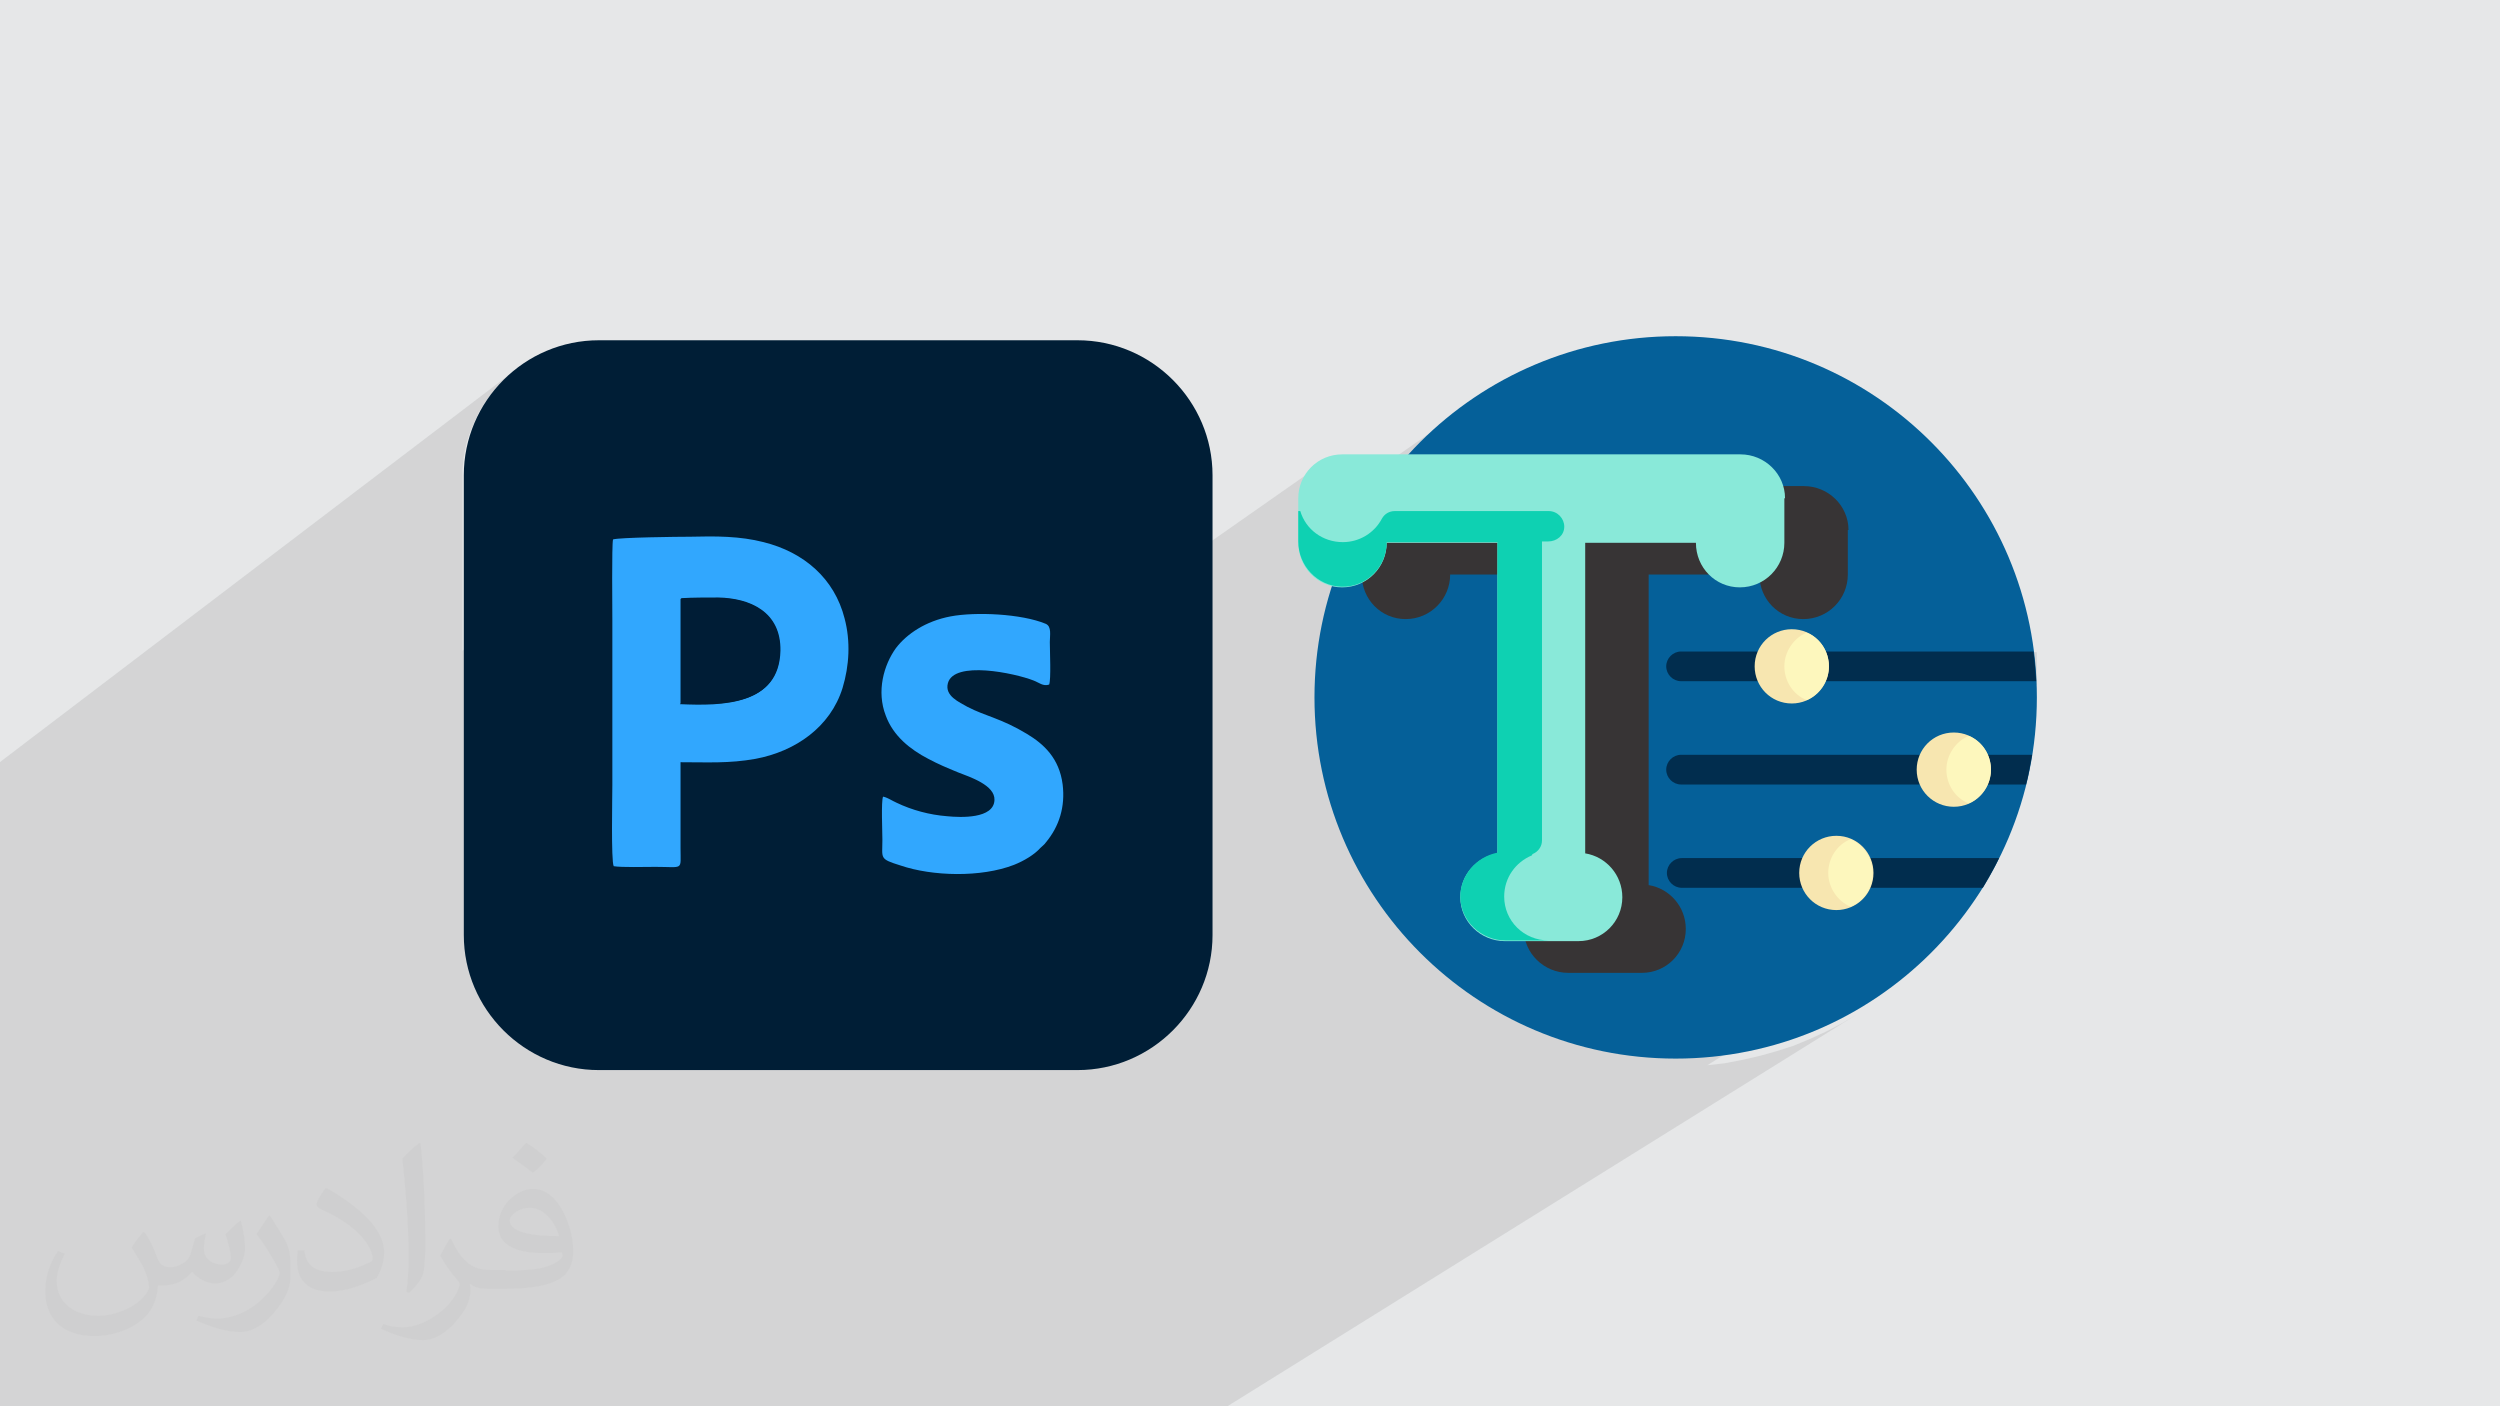
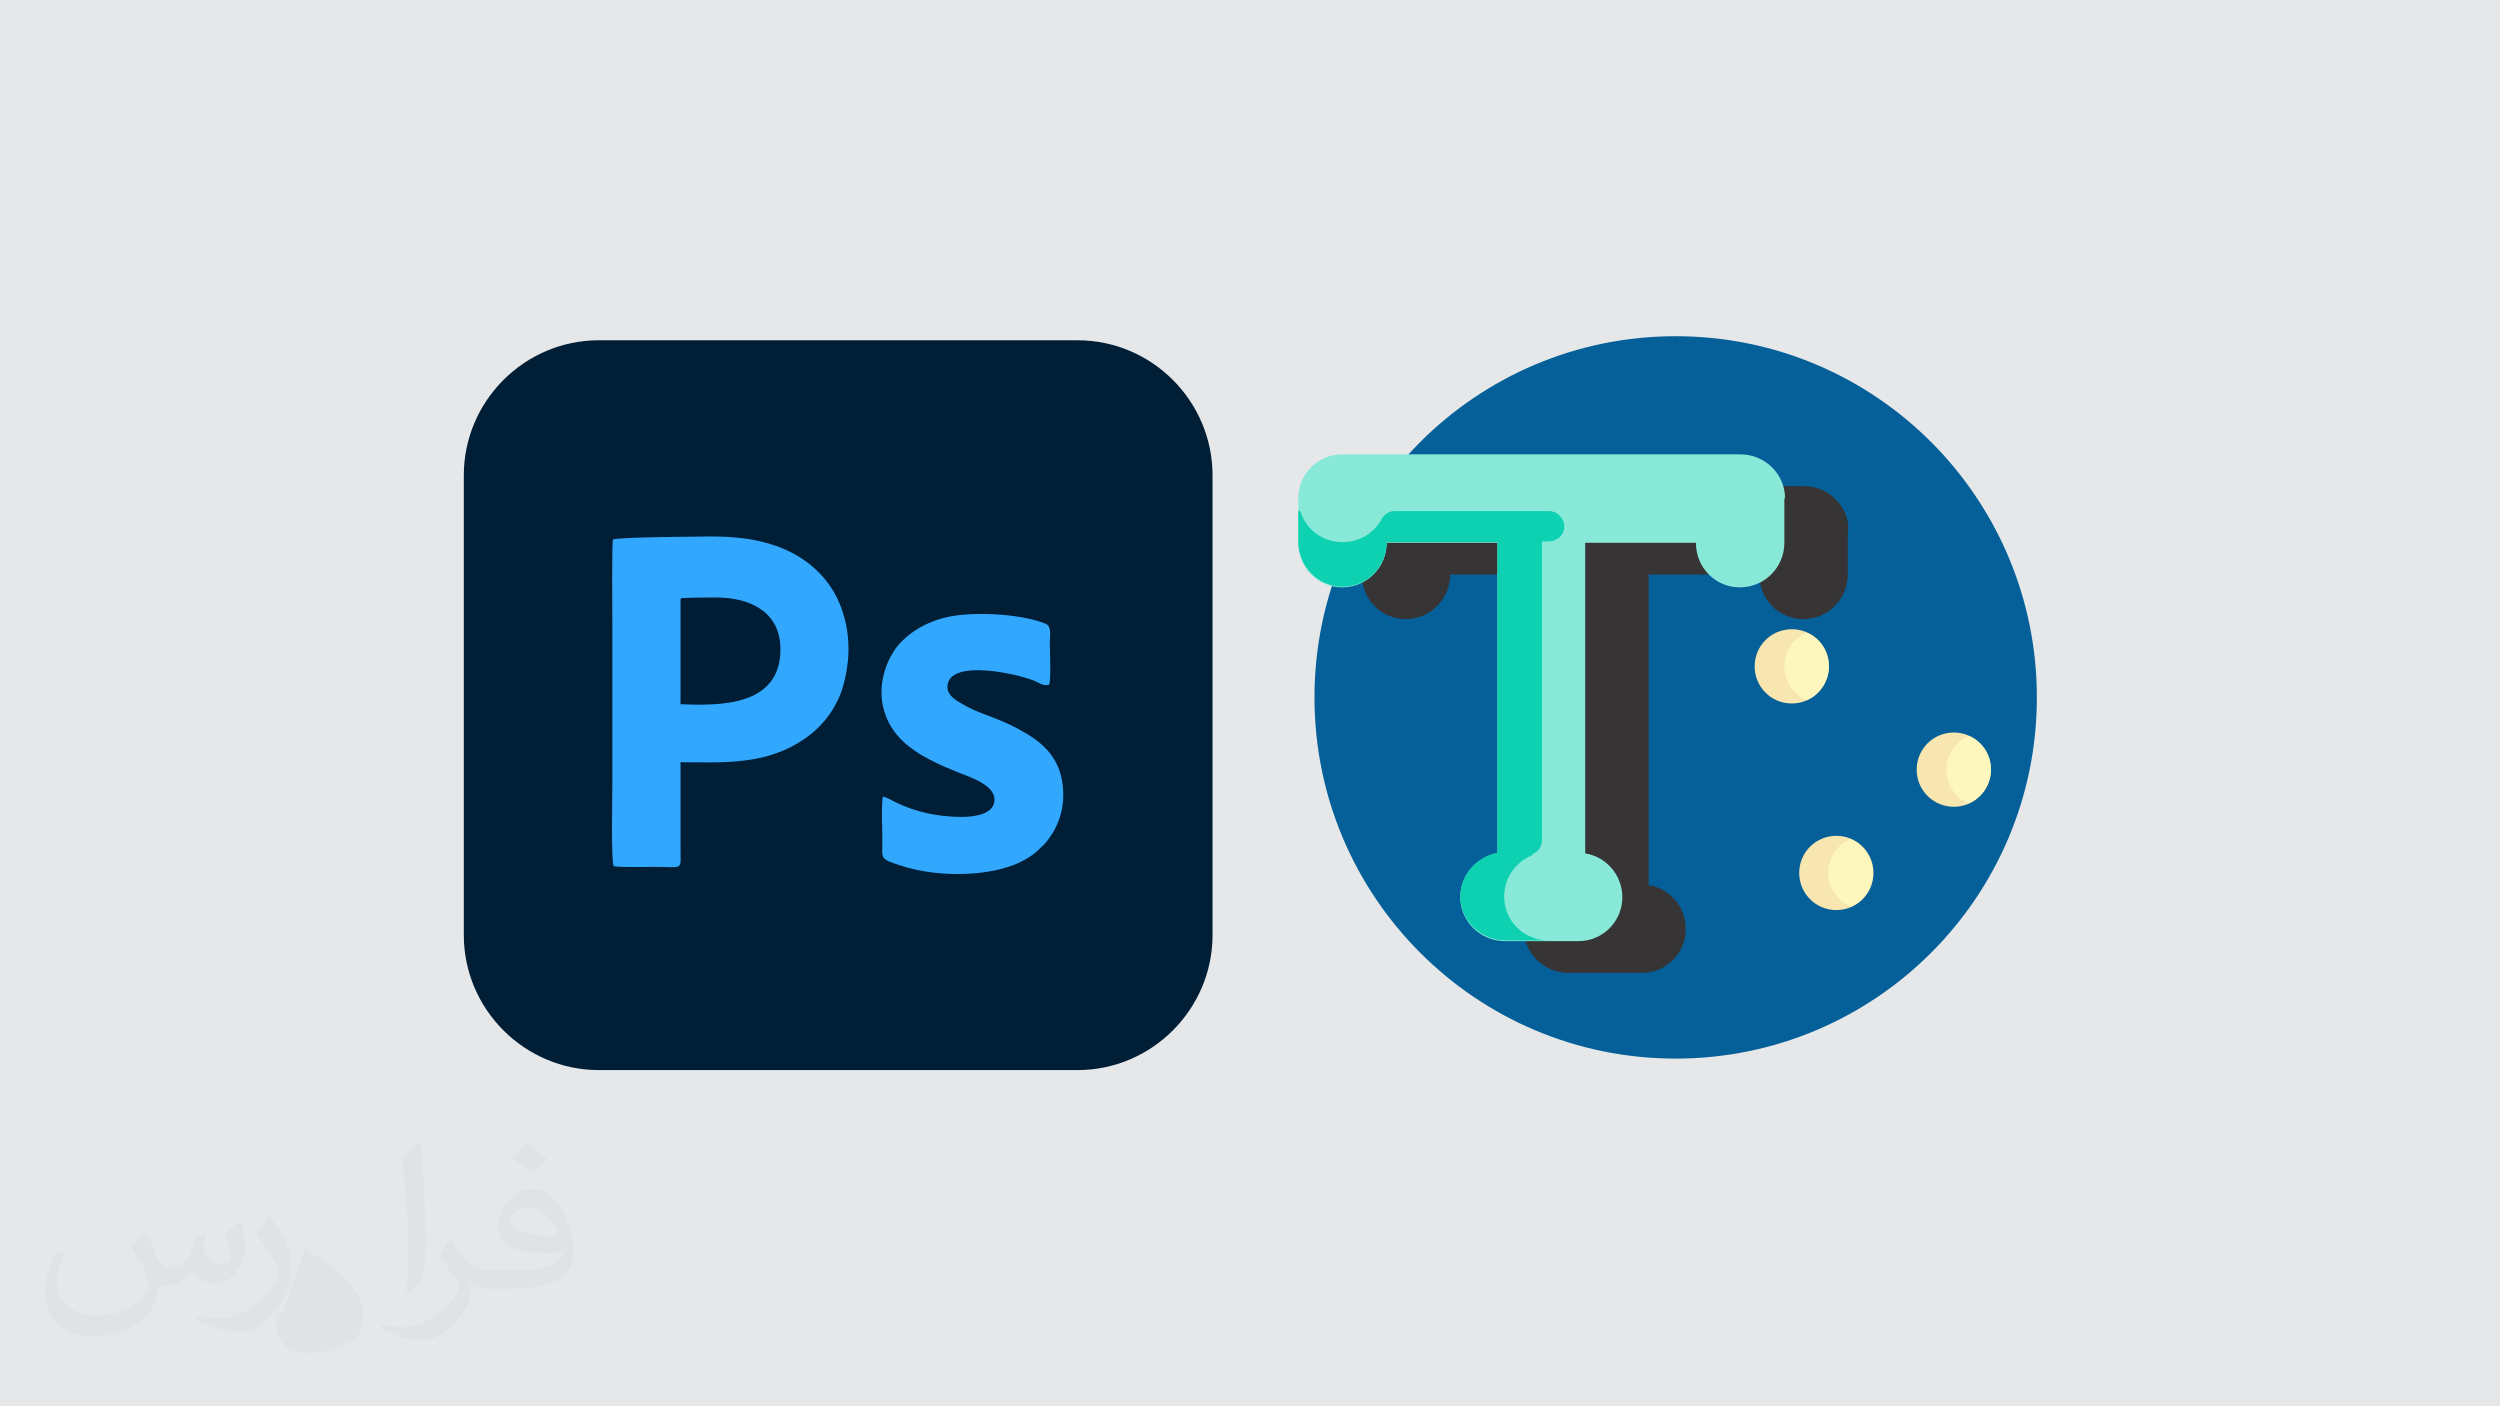
<svg xmlns="http://www.w3.org/2000/svg" xml:space="preserve" width="3.703in" height="2.083in" version="1.1" style="shape-rendering:geometricPrecision; text-rendering:geometricPrecision; image-rendering:optimizeQuality; fill-rule:evenodd; clip-rule:evenodd" viewBox="0 0 3703 2083" enable-background="new 0 0 128 128">
  <defs>
    <style type="text/css">
   
    .fil4 {fill:#373435}
    .fil12 {fill:#001D36}
    .fil10 {fill:#001E36}
    .fil5 {fill:#012D4E}
    .fil3 {fill:#056099}
    .fil9 {fill:#0ED1B2}
    .fil11 {fill:#31A7FE}
    .fil8 {fill:#89E9D9}
    .fil0 {fill:#E6E7E8}
    .fil6 {fill:#F7E6B0}
    .fil7 {fill:#FDF7BD}
    .fil2 {fill:#373435;fill-opacity:0.031}
    .fil1 {fill:#373435;fill-opacity:0.102}
   
  </style>
  </defs>
  <g id="Layer_x0020_1">
    <polygon class="fil0" points="-3,0 3706,0 3706,2083 -3,2083 " />
-     <path class="fil1" d="M-3 1913l0 -7 0 -8 0 -48 0 -19 0 0 0 -17 0 -45 0 0 0 0 0 -140 0 -5 0 0 0 -76 0 -75 0 0 0 -247 0 -95 769 -585 -8 6 -7 6 -7 7 -7 7 -6 7 -6 8 -6 8 -5 8 -5 8 -4 9 -4 9 -4 9 -3 9 -3 9 -2 10 -2 10 -1 10 -1 10 0 10 0 258 221 -163 0 0 3 -1 4 0 6 0 7 0 8 0 9 0 9 0 9 0 9 0 9 0 9 0 8 0 8 0 7 0 5 0 4 0 7 0 7 0 7 0 7 0 7 0 7 0 7 0 7 0 7 0 7 1 7 1 7 1 7 1 7 1 7 1 7 2 11 3 11 4 10 4 10 5 9 5 9 6 9 6 8 7 7 7 7 8 6 8 6 9 5 9 5 10 4 10 3 11 2 6 1 6 1 6 1 6 1 7 0 7 0 7 0 7 0 7 -1 6 -1 6 -1 6 -1 6 -1 6 0 1 99 -70 5 -3 5 -3 5 -3 5 -3 6 -3 6 -2 6 -2 6 -2 7 -2 7 -1 4 -1 4 -1 4 -1 4 0 4 0 4 0 4 0 5 0 5 0 5 0 5 0 5 0 5 0 5 0 5 0 5 0 5 0 5 0 5 0 5 1 5 1 5 1 5 1 5 1 4 1 4 1 4 1 4 1 4 1 4 1 4 1 3 1 3 2 2 3 1 3 1 4 0 4 0 4 0 4 0 4 0 3 0 3 0 4 0 1 397 -278 -5 4 -5 4 -4 5 -4 5 -3 5 -3 6 -2 6 -2 6 -1 6 0 7 0 32 260 -181 -21 15 -20 16 -19 17 -19 18 -18 19 -17 19 -16 20 -15 21 -2 3 9 -7 5 -3 6 -3 6 -2 6 -2 7 -1 7 0 590 0 7 0 7 1 6 2 6 2 6 3 5 3 5 4 5 4 4 5 4 5 3 5 3 6 2 6 2 6 1 6 0 7 0 0 0 66 0 7 -1 7 -2 6 -2 6 -3 6 -3 5 -4 5 -4 5 -5 4 -5 4 -44 29 1 0 5 1 5 2 1 0 0 0 4 2 0 0 0 0 1 0 2 1 1 1 1 0 0 0 1 1 3 2 0 0 0 0 0 0 3 3 0 0 0 0 0 0 2 2 1 1 0 0 0 0 1 1 2 3 2 3 0 1 0 0 0 1 1 2 1 2 0 0 308 0 0 3 0 3 0 3 0 3 0 3 0 3 0 3 0 3 0 3 0 3 0 3 0 3 0 3 0 3 0 3 0 3 -119 77 3 0 5 1 5 1 5 2 1 0 0 0 4 2 0 0 0 0 0 0 2 1 1 1 0 0 0 0 1 1 3 2 0 0 0 0 0 0 3 3 0 1 0 0 0 0 2 2 1 1 0 0 0 0 1 1 2 3 2 3 0 1 0 0 0 1 1 2 1 2 66 0 0 3 0 3 0 3 0 3 -1 3 -1 3 -1 3 -1 3 -1 3 -1 3 -1 3 -1 3 -1 3 -1 3 -1 3 -1 3 -173 109 132 0 -1 3 -1 3 -1 3 -1 3 -1 3 -1 3 -1 3 -2 3 -2 3 -2 3 -2 3 -2 3 -2 3 -2 3 -2 3 -2 3 -400 251 26 -3 26 -5 26 -6 25 -7 25 -8 24 -10 24 -11 23 -12 22 -13 -951 592 -98 0 -42 0 -6 0 -91 0 0 0 -1 0 -25 0 -18 0 -18 0 0 0 -19 0 -24 0 0 0 -25 0 -18 0 -26 0 -9 0 -6 0 -18 0 -1 0 -23 0 -2 0 -15 0 -39 0 -9 0 -9 0 -23 0 -12 0 -6 0 -1 0 -60 0 -1 0 -43 0 -9 0 -40 0 0 0 -41 0 -9 0 -1 0 0 0 -2 0 -4 0 -6 0 0 0 0 0 -41 0 0 0 -9 0 0 0 -26 0 -1 0 -14 0 -11 0 -7 0 -8 0 -23 0 -6 0 0 0 -60 0 -6 0 -17 0 -11 0 -18 0 -116 0 0 0 0 0 -30 0 0 0 -146 0 -44 0 -7 0 -7 0 -1 0 -14 0 -45 0 0 0 -1 0 -8 0 -3 0 -3 0 -85 0 0 0 -8 0 -11 0 -2 0 -25 0 0 0 -12 0 -19 0 -10 0 -11 0 -4 0 -2 0 -26 0 -18 0 -10 0 -6 0 -2 0 -35 0 -7 0 -16 0 -1 0 -9 0 -12 0 0 -2 0 -30 0 0 0 -9 0 -28 0 -13 0 -5 0 -4 0 -22 0 -31 0 -26zm2679 -975l0 0 0 0 0 0z" />
-     <path class="fil2" d="M215 1826c7,11 12,21 16,32 3,7 5,19 21,19 5,0 11,-1 17,-5 7,-3 12,-9 14,-17l6 -21 15 -7 1 1c-2,8 -3,16 -3,21 0,18 15,24 27,24 7,0 13,-3 13,-10 0,-8 -4,-22 -8,-35 7,-7 14,-14 22,-20l1 1c4,15 6,30 6,40 0,10 -4,20 -8,27 -7,14 -20,25 -36,25 -12,0 -25,-6 -34,-17l-1 0c-9,11 -22,20 -43,20l-7 0c-1,14 -4,24 -9,33 -13,25 -50,42 -85,42 -49,0 -73,-28 -73,-66 0,-23 8,-45 19,-60l10 4c-7,14 -12,27 -12,40 0,35 29,52 62,52 30,0 68,-19 75,-42 -3,-25 -12,-36 -26,-59 4,-7 10,-15 17,-23l1 0 0 0 2 1 0 0 0 0 0 0 0 0zm565 -133c10,6 20,14 30,23 -6,8 -12,15 -21,21 -10,-8 -20,-15 -30,-22 7,-8 14,-15 20,-22l0 0 1 0 0 0 0 0 0 0 0 0zm5 96c-17,0 -30,11 -30,19 0,17 33,23 73,23 -5,-20 -22,-42 -43,-42zm-37 93c22,0 41,-1 55,-4 16,-4 30,-12 30,-18 0,-1 0,-3 -1,-5 -9,1 -19,1 -29,1 -29,0 -52,-7 -61,-23 -2,-5 -4,-10 -4,-16 0,-16 7,-32 19,-42 10,-9 21,-14 33,-14 20,0 37,16 48,42 6,14 11,30 11,51 0,14 -4,25 -12,34 -16,15 -45,21 -90,21l-20 0 0 0 -5 0c-11,0 -19,-2 -25,-7l-1 0c0,3 1,5 1,7 0,10 -3,23 -10,33 -20,30 -42,43 -60,43 -19,0 -42,-7 -63,-17l4 -7c7,3 16,5 29,5 34,0 78,-33 84,-64 -1,-3 -3,-6 -7,-10 -10,-12 -16,-22 -22,-32 5,-10 10,-18 14,-25l2 0c14,29 28,46 57,46l5 0 0 0 21 0 0 0 -3 1 0 0 0 0 0 0 0 0zm-146 31c2,-14 3,-29 3,-43l0 -21c0,-39 -5,-96 -9,-133 7,-8 17,-17 25,-23l2 1c5,47 7,101 7,151 0,13 -1,26 -2,35 -1,12 -8,21 -22,35l-3 -1 0 0 -1 -1 0 0 0 0 0 0 0 0zm-151 -62c1,18 10,33 41,33 20,0 36,-5 55,-14 3,-1 5,-3 5,-5 0,-12 -9,-27 -24,-41 -14,-13 -34,-25 -51,-32 -6,-3 -8,-5 -8,-8 0,-5 7,-16 13,-24l2 0c20,11 43,27 60,44 15,16 25,33 25,51 0,13 -4,26 -11,38 -22,11 -46,20 -70,20 -29,0 -48,-14 -48,-45 0,-3 0,-9 1,-16l10 0 0 0 0 -1 0 0 0 0 0 0 0 0zm-52 -52l18 29c7,11 13,22 13,41l0 24c0,19 -12,39 -32,60 -15,14 -29,20 -42,20 -19,0 -40,-6 -65,-17l3 -7c8,2 17,4 28,4 36,0 72,-26 89,-58 2,-4 3,-7 3,-9 0,-4 -2,-8 -4,-11 -9,-17 -19,-33 -30,-47 6,-9 12,-18 18,-27l1 0 0 0 0 -2 0 0 0 0 0 0 0 0z" />
+     <path class="fil2" d="M215 1826c7,11 12,21 16,32 3,7 5,19 21,19 5,0 11,-1 17,-5 7,-3 12,-9 14,-17l6 -21 15 -7 1 1c-2,8 -3,16 -3,21 0,18 15,24 27,24 7,0 13,-3 13,-10 0,-8 -4,-22 -8,-35 7,-7 14,-14 22,-20l1 1c4,15 6,30 6,40 0,10 -4,20 -8,27 -7,14 -20,25 -36,25 -12,0 -25,-6 -34,-17l-1 0c-9,11 -22,20 -43,20l-7 0c-1,14 -4,24 -9,33 -13,25 -50,42 -85,42 -49,0 -73,-28 -73,-66 0,-23 8,-45 19,-60l10 4c-7,14 -12,27 -12,40 0,35 29,52 62,52 30,0 68,-19 75,-42 -3,-25 -12,-36 -26,-59 4,-7 10,-15 17,-23l1 0 0 0 2 1 0 0 0 0 0 0 0 0zm565 -133c10,6 20,14 30,23 -6,8 -12,15 -21,21 -10,-8 -20,-15 -30,-22 7,-8 14,-15 20,-22l0 0 1 0 0 0 0 0 0 0 0 0zm5 96c-17,0 -30,11 -30,19 0,17 33,23 73,23 -5,-20 -22,-42 -43,-42zm-37 93c22,0 41,-1 55,-4 16,-4 30,-12 30,-18 0,-1 0,-3 -1,-5 -9,1 -19,1 -29,1 -29,0 -52,-7 -61,-23 -2,-5 -4,-10 -4,-16 0,-16 7,-32 19,-42 10,-9 21,-14 33,-14 20,0 37,16 48,42 6,14 11,30 11,51 0,14 -4,25 -12,34 -16,15 -45,21 -90,21l-20 0 0 0 -5 0c-11,0 -19,-2 -25,-7l-1 0c0,3 1,5 1,7 0,10 -3,23 -10,33 -20,30 -42,43 -60,43 -19,0 -42,-7 -63,-17l4 -7c7,3 16,5 29,5 34,0 78,-33 84,-64 -1,-3 -3,-6 -7,-10 -10,-12 -16,-22 -22,-32 5,-10 10,-18 14,-25l2 0c14,29 28,46 57,46l5 0 0 0 21 0 0 0 -3 1 0 0 0 0 0 0 0 0zm-146 31c2,-14 3,-29 3,-43l0 -21c0,-39 -5,-96 -9,-133 7,-8 17,-17 25,-23l2 1c5,47 7,101 7,151 0,13 -1,26 -2,35 -1,12 -8,21 -22,35l-3 -1 0 0 -1 -1 0 0 0 0 0 0 0 0zm-151 -62l2 0c20,11 43,27 60,44 15,16 25,33 25,51 0,13 -4,26 -11,38 -22,11 -46,20 -70,20 -29,0 -48,-14 -48,-45 0,-3 0,-9 1,-16l10 0 0 0 0 -1 0 0 0 0 0 0 0 0zm-52 -52l18 29c7,11 13,22 13,41l0 24c0,19 -12,39 -32,60 -15,14 -29,20 -42,20 -19,0 -40,-6 -65,-17l3 -7c8,2 17,4 28,4 36,0 72,-26 89,-58 2,-4 3,-7 3,-9 0,-4 -2,-8 -4,-11 -9,-17 -19,-33 -30,-47 6,-9 12,-18 18,-27l1 0 0 0 0 -2 0 0 0 0 0 0 0 0z" />
    <g id="_2086455637680">
      <g>
        <path class="fil3" d="M3017 1033c0,296 -240,535 -535,535 -296,0 -535,-240 -535,-535 0,-296 240,-535 535,-535 296,0 535,240 535,535z" />
        <path class="fil4" d="M2737 785l0 66c0,36 -29,66 -66,66 -36,0 -65,-29 -65,-66l-164 0 0 460c31,5 55,32 55,65 0,36 -29,65 -65,65l-109 0c-36,0 -66,-29 -66,-65 0,-33 24,-59 55,-65l0 -460 -164 0c0,36 -29,66 -66,66 -36,0 -65,-29 -65,-66l0 -66c0,-36 29,-65 65,-65l590 0c36,0 66,29 66,65l0 0z" />
-         <path class="fil5" d="M2490 1271l471 0c-7,15 -16,30 -24,44l-446 0c-12,0 -22,-10 -22,-22 0,-12 10,-22 22,-22zm0 -262l526 0c-1,-15 -2,-29 -4,-44l-522 0c-12,0 -22,10 -22,22 0,12 10,22 22,22l0 0 0 0zm-22 131c0,12 10,22 22,22l511 0c4,-14 6,-29 9,-44l-520 0c-12,0 -22,10 -22,22z" />
        <path class="fil6" d="M2949 1140c0,30 -24,55 -55,55 -30,0 -55,-24 -55,-55 0,-30 24,-55 55,-55 30,0 55,24 55,55zm-240 -153c0,-30 -24,-55 -55,-55 -30,0 -55,24 -55,55 0,30 24,55 55,55 30,0 55,-24 55,-55zm11 251c-30,0 -55,24 -55,55 0,30 24,55 55,55 30,0 55,-24 55,-55 0,-30 -24,-55 -55,-55z" />
        <path class="fil7" d="M2774 1293c0,22 -13,42 -33,50 -19,-8 -33,-28 -33,-50 0,-22 13,-42 33,-50 19,8 33,28 33,50zm142 -203c-19,8 -33,28 -33,50 0,22 13,42 33,50 19,-8 33,-28 33,-50 0,-22 -13,-42 -33,-50zm-240 -153c-19,8 -33,28 -33,50 0,22 13,42 33,50 19,-8 33,-28 33,-50 0,-22 -13,-42 -33,-50z" />
        <path class="fil8" d="M2643 738l0 66c0,36 -29,66 -66,66 -36,0 -65,-29 -65,-66l-164 0 0 460c31,5 55,32 55,65 0,36 -29,65 -65,65l-109 0c-36,0 -66,-29 -66,-65 0,-33 24,-59 55,-65l0 -460 -164 0c0,36 -29,66 -66,66 -36,0 -65,-29 -65,-66l0 -66c0,-36 29,-65 65,-65l590 0c36,0 66,29 66,65l0 0z" />
        <path class="fil9" d="M2269 1267c-24,10 -41,33 -41,61 0,36 29,65 66,65l-64 0c-36,0 -67,-29 -67,-65 0,-32 24,-59 55,-65l0 -460 -164 0c0,37 -30,67 -67,66 -36,-1 -64,-31 -64,-67l0 -45 3 0c8,27 33,46 63,46 25,0 47,-14 58,-35 4,-7 11,-11 19,-11l228 0c13,0 23,11 23,23 0,13 -11,22 -24,22l-9 0 0 443c0,9 -6,17 -14,20l0 0 0 0z" />
      </g>
      <path class="fil10" d="M887 504l709 0c110,0 200,90 200,200l0 681c0,110 -90,200 -200,200l-709 0c-110,0 -200,-90 -200,-200l0 -681c0,-110 90,-200 200,-200z" />
      <path class="fil11" d="M1008 1042l0 -155c17,-1 38,-1 55,-1 47,0 94,21 92,79 -2,79 -84,81 -148,78l1 -1zm-100 -243c-2,9 -1,103 -1,120l0 244c0,18 -2,112 2,120 11,2 48,1 62,1 42,0 37,6 37,-27 0,-43 0,-85 0,-128 40,0 72,2 111,-5 59,-11 111,-47 129,-105 10,-33 12,-69 3,-103 -15,-59 -60,-98 -120,-113 -35,-9 -71,-9 -109,-8 -17,0 -105,1 -114,4l0 0z" />
      <path class="fil11" d="M1308 1180c-3,6 -1,53 -1,64 0,28 -5,28 27,38 47,16 119,18 168,-1 15,-6 30,-15 39,-25 3,-3 6,-5 8,-8 20,-24 29,-53 25,-86 -5,-39 -28,-60 -53,-75 -38,-23 -61,-26 -88,-40 -12,-7 -34,-16 -29,-35 9,-34 99,-15 127,-4 8,3 14,9 23,6 3,-7 1,-51 1,-63 0,-10 3,-23 -6,-27 -36,-15 -104,-18 -141,-11 -37,7 -65,26 -81,47 -18,25 -29,64 -15,100 11,30 36,50 63,64 15,8 27,13 44,20 18,7 55,19 54,41 -1,28 -50,26 -70,24 -26,-2 -52,-9 -75,-20 -5,-2 -17,-10 -22,-9l2 0z" />
      <path class="fil12" d="M1008 1042c64,3 146,2 148,-78 1,-58 -45,-78 -92,-79 -18,0 -38,0 -55,1l0 155 -1 1z" />
    </g>
  </g>
</svg>